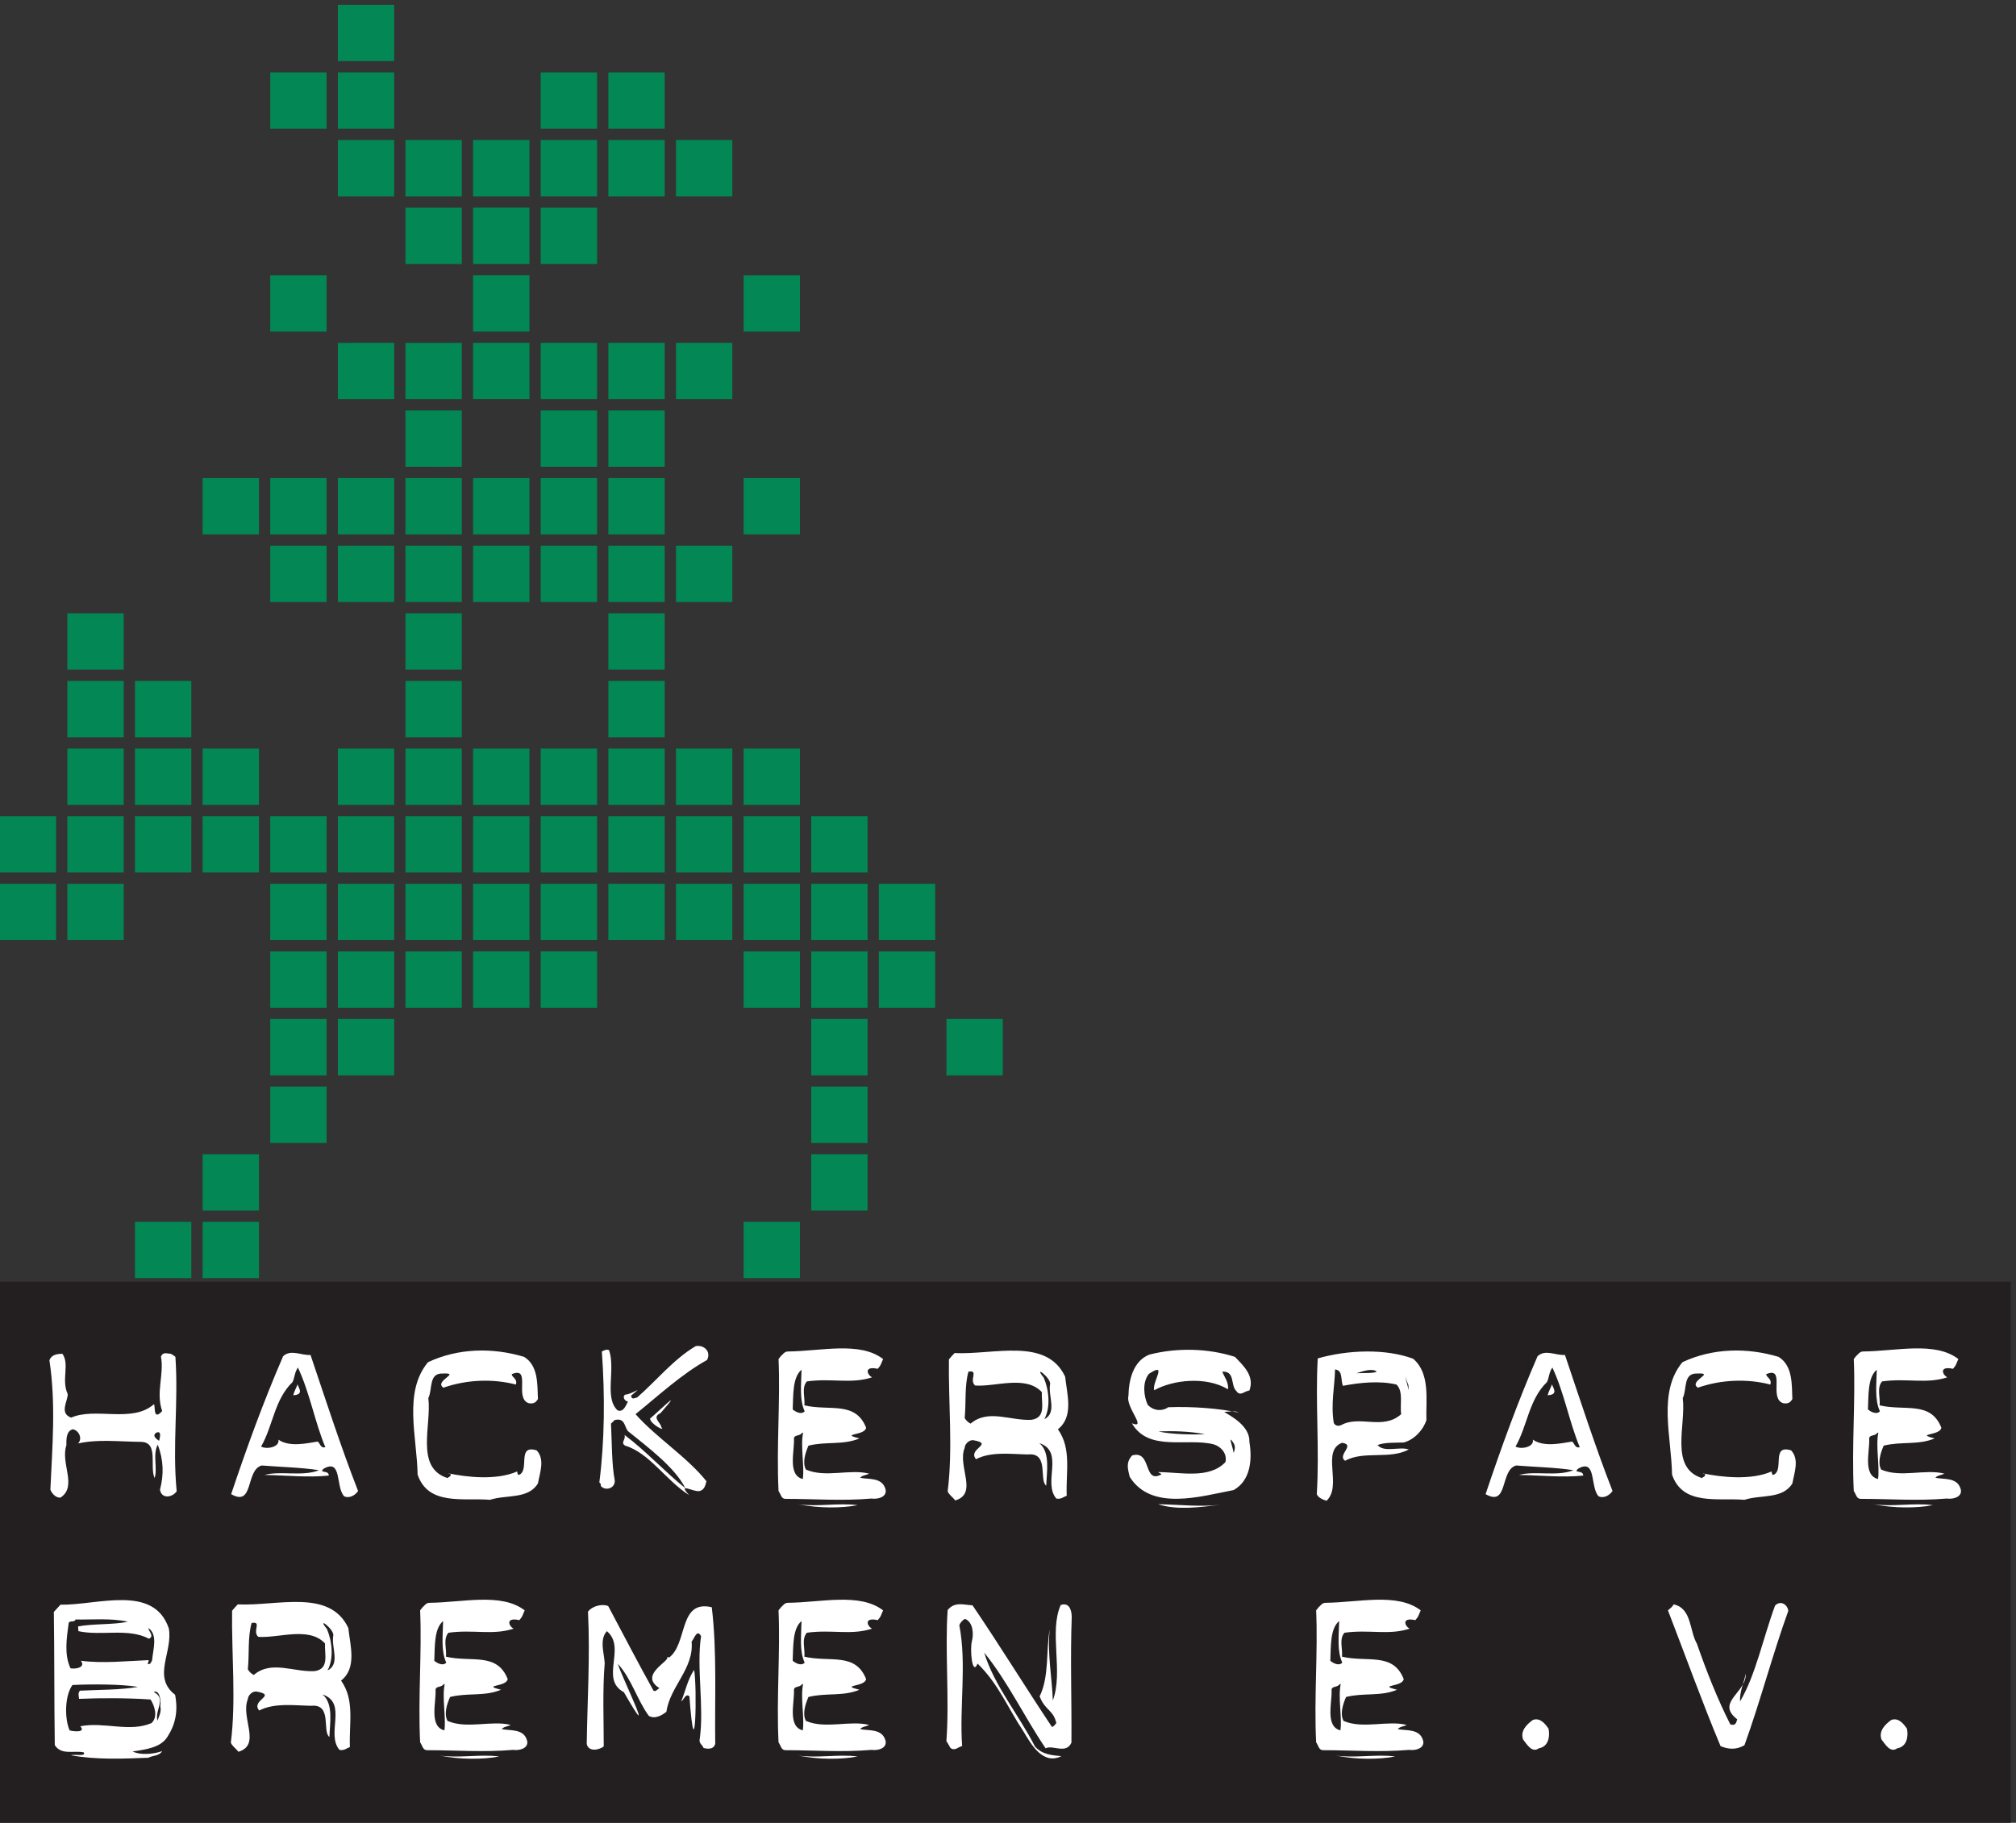
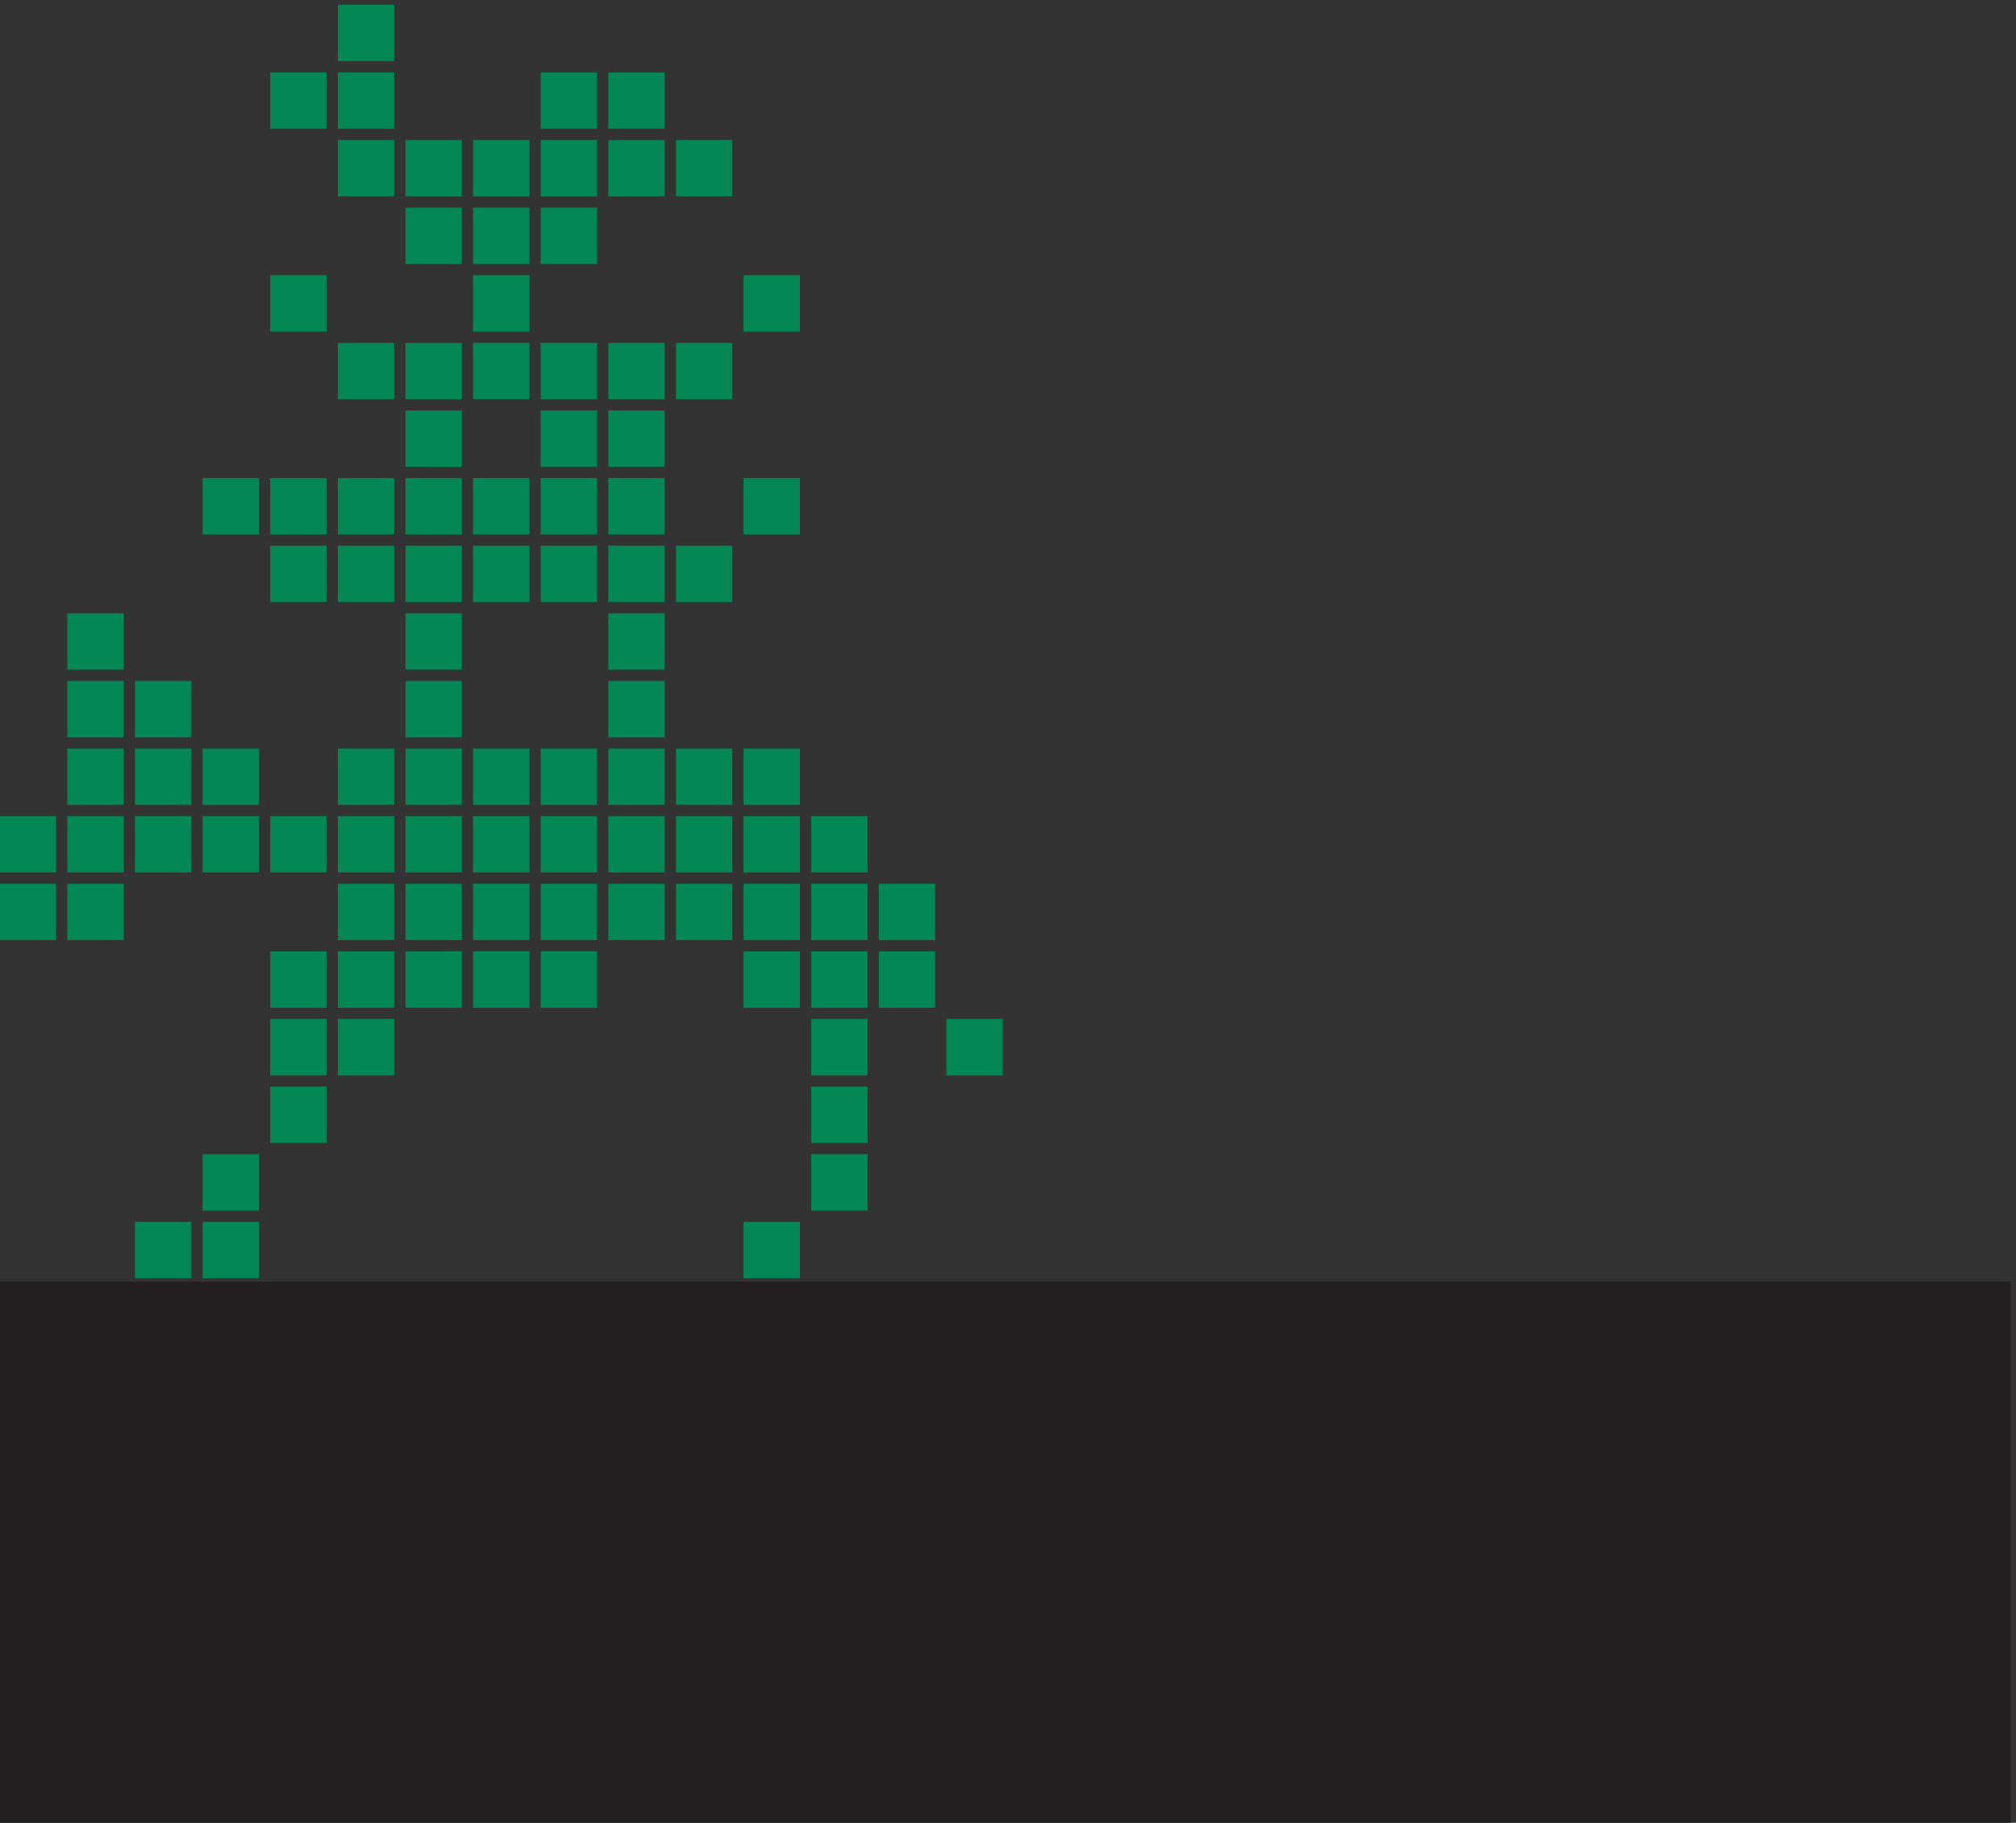
<svg xmlns="http://www.w3.org/2000/svg" width="512.236" height="463.207" viewBox="0 0 512.236 463.207">
  <rect x="0" y="0" width="512.236" height="463.207" fill="#333333" stroke="none" />
-   <path d="M2121.43 1604.89v107.66h-107.66v-107.66zm-236.85 129.19h107.66v107.66h-107.66zm0 129.19h107.66v107.66h-107.66zm-129.19-516.76h107.66v107.66h-107.66zm0 129.19h107.66v107.66h-107.66zm0 129.19h107.66v107.66h-107.66zm0 129.19h107.66v107.66h-107.66zm0 129.19h107.66v107.66h-107.66zm0 129.19h107.66v107.66h-107.66Zm-129.19-775.14h107.66v107.66H1626.2Zm0 516.76h107.66v107.66H1626.2Zm0 129.19h107.66v107.66H1626.2Zm0 129.19h107.66v107.66H1626.2Zm0 129.2h107.66v107.65H1626.2Zm0 516.76h107.66v107.66H1626.2Zm0 387.57h107.66v107.66H1626.2Zm-129.19-1162.72h107.65v107.66h-107.65zm0 129.19h107.65v107.66h-107.65zm0 129.2h107.65v107.65h-107.65zm0 387.57h107.65v107.66h-107.65zm0 387.57h107.65v107.66h-107.65zm0 387.57h107.65v107.66h-107.65zm-129.19-1421.1h107.65v107.66h-107.65zm0 129.19h107.65v107.66h-107.65zm0 129.2h107.65v107.65h-107.65zm0 129.19h107.65v107.66h-107.65zm0 129.19h107.65v107.66h-107.65zm0 129.19h107.65v107.66h-107.65zm0 129.19h107.65v107.66h-107.65zm0 129.19h107.65v107.66h-107.65zm0 129.19h107.65v107.66h-107.65zm0 387.57h107.65v107.66h-107.65zm0 129.19h107.65v107.66h-107.65zm-129.2-1679.48h107.66v107.66h-107.66zm0 129.19h107.66v107.66h-107.66zm0 129.19h107.66v107.66h-107.66zm0 129.2h107.66v107.65h-107.66zm0 387.57h107.66v107.66h-107.66zm0 129.19h107.66v107.66h-107.66zm0 129.19h107.66v107.66h-107.66zm0 129.19h107.66v107.66h-107.66zm0 258.38h107.66v107.66h-107.66zm0 129.19h107.66v107.66h-107.66zm0 129.19h107.66v107.66h-107.66Zm-129.19-1679.48h107.66v107.66h-107.66zm0 129.19h107.66v107.66h-107.66zm0 129.19h107.66v107.66h-107.66zm0 129.2h107.66v107.65h-107.66zm0 387.57h107.66v107.66h-107.66zm0 129.19h107.66v107.66h-107.66zm0 258.38h107.66v107.66h-107.66zm0 129.19h107.66v107.66h-107.66zm0 129.19h107.66v107.66h-107.66zm0 129.19h107.66v107.66h-107.66Zm-129.188-516.76H1087.9v107.66H980.242Zm0 129.19H1087.9v107.66H980.242Zm0 258.38H1087.9v107.66H980.242Zm0 129.19H1087.9v107.66H980.242ZM851.055 1604.89h107.656v107.66H851.055Zm0 129.19h107.656v107.66H851.055Zm0 129.19h107.656v107.66H851.055Zm0 129.19h107.656v107.66H851.055Zm0 129.2h107.656v107.65H851.055Zm0 387.57h107.656v107.66H851.055Zm0 129.19h107.656v107.66H851.055Zm0 258.38h107.656v107.66H851.055Zm0 387.57h107.656v107.66H851.055Zm0 129.19h107.656v107.66H851.055Zm0 129.19h107.656v107.66H851.055ZM721.863 1475.7H829.52v107.66H721.863Zm0 129.19H829.52v107.66H721.863Zm0 129.19H829.52v107.66H721.863Zm0 129.19H829.52v107.66H721.863Zm0 129.19H829.52v107.66H721.863Zm0 516.77H829.52v107.66H721.863Zm0 129.19H829.52v107.66H721.863Zm0 387.57H829.52v107.66H721.863Zm0 387.57H829.52v107.66H721.863ZM592.672 1217.32h107.66v107.66h-107.66zm0 129.19h107.66v107.66h-107.66zm0 645.95h107.66v107.66h-107.66zm0 129.2h107.66v107.65h-107.66zm0 516.76h107.66v107.66h-107.66ZM463.48 1217.32h107.661v107.66H463.48Zm0 775.14h107.661v107.66H463.48Zm0 129.2h107.661v107.65H463.48Zm0 129.19h107.661v107.66H463.48Zm-129.191-387.58h107.66v107.66h-107.66zm0 129.19h107.66v107.66h-107.66zm0 129.2h107.66v107.65h-107.66zm0 129.19h107.66v107.66h-107.66zm0 129.19h107.66v107.66h-107.66Zm-129.187-516.77h107.656v107.66H205.102Zm0 129.19h107.656v107.66H205.102Zm882.798 753.62H980.242v-107.66H1087.9Zm0-129.19H980.242v-107.66H1087.9Zm0-129.19H980.242v-107.66H1087.9Zm0-129.19H980.242v-107.66H1087.9Zm0-129.2H980.242v-107.65H1087.9Zm0-129.19H980.242v-107.66H1087.9Zm0-129.19H980.242v-107.66H1087.9Zm0-129.19H980.242v-107.66H1087.9z" style="fill:#028755;fill-opacity:1;fill-rule:nonzero;stroke:none" transform="matrix(.133 0 0 -.133 -27.347 486.721)" />
+   <path d="M2121.43 1604.89v107.66h-107.66v-107.66zm-236.85 129.19h107.66v107.66h-107.66zm0 129.19h107.66v107.66h-107.66zm-129.19-516.76h107.66v107.66h-107.66zm0 129.19h107.66v107.66h-107.66zm0 129.19h107.66v107.66h-107.66zm0 129.19h107.66v107.66h-107.66zm0 129.19h107.66v107.66h-107.66zm0 129.19h107.66v107.66h-107.66Zm-129.19-775.14h107.66v107.66H1626.2Zm0 516.76h107.66v107.66H1626.2Zm0 129.19h107.66v107.66H1626.2Zm0 129.19h107.66v107.66H1626.2Zm0 129.2h107.66v107.65H1626.2Zm0 516.76h107.66v107.66H1626.2Zm0 387.57h107.66v107.66H1626.2Zm-129.19-1162.72h107.65v107.66h-107.65zm0 129.19h107.65v107.66h-107.65zm0 129.2h107.65v107.65h-107.65zm0 387.57h107.65v107.66h-107.65zm0 387.57h107.65v107.66h-107.65zm0 387.57h107.65v107.66h-107.65zm-129.19-1421.1h107.65v107.66h-107.65zm0 129.19h107.65v107.66h-107.65zm0 129.2h107.65v107.65h-107.65zm0 129.19h107.65v107.66h-107.65zm0 129.19h107.65v107.66h-107.65zm0 129.19h107.65v107.66h-107.65zm0 129.19h107.65v107.66h-107.65zm0 129.19h107.65v107.66h-107.65zm0 129.19h107.65v107.66h-107.65zm0 387.57h107.65v107.66h-107.65zm0 129.19h107.65v107.66h-107.65zm-129.2-1679.48h107.66v107.66h-107.66zm0 129.19h107.66v107.66h-107.66zm0 129.19h107.66v107.66h-107.66zm0 129.2h107.66v107.65h-107.66zm0 387.57h107.66v107.66h-107.66zm0 129.19h107.66v107.66h-107.66zm0 129.19h107.66v107.66h-107.66zm0 129.19h107.66v107.66h-107.66zm0 258.38h107.66v107.66h-107.66zm0 129.19h107.66v107.66h-107.66zm0 129.19h107.66v107.66h-107.66Zm-129.19-1679.48h107.66v107.66h-107.66zm0 129.19h107.66v107.66h-107.66zm0 129.19h107.66v107.66h-107.66zm0 129.2h107.66v107.65h-107.66zm0 387.57h107.66v107.66h-107.66zm0 129.19h107.66v107.66h-107.66zm0 258.38h107.66v107.66h-107.66zm0 129.19h107.66v107.66h-107.66zm0 129.19h107.66v107.66h-107.66zm0 129.19h107.66v107.66h-107.66Zm-129.188-516.76H1087.9v107.66H980.242Zm0 129.19H1087.9v107.66H980.242Zm0 258.38H1087.9v107.66H980.242Zm0 129.19H1087.9v107.66H980.242ZM851.055 1604.89h107.656v107.66H851.055Zm0 129.19h107.656v107.66H851.055Zm0 129.19h107.656v107.66H851.055Zm0 129.19h107.656v107.66H851.055Zm0 129.2h107.656v107.65H851.055Zm0 387.57h107.656v107.66H851.055Zm0 129.19h107.656v107.66H851.055Zm0 258.38h107.656v107.66H851.055Zm0 387.57h107.656v107.66H851.055Zm0 129.19h107.656v107.66H851.055Zm0 129.19h107.656v107.66H851.055ZM721.863 1475.7H829.52v107.66H721.863Zm0 129.19H829.52v107.66H721.863Zm0 129.19H829.52v107.66H721.863Zm0 129.19H829.52H721.863Zm0 129.19H829.52v107.66H721.863Zm0 516.77H829.52v107.66H721.863Zm0 129.19H829.52v107.66H721.863Zm0 387.57H829.52v107.66H721.863Zm0 387.57H829.52v107.66H721.863ZM592.672 1217.32h107.66v107.66h-107.66zm0 129.19h107.66v107.66h-107.66zm0 645.95h107.66v107.66h-107.66zm0 129.2h107.66v107.65h-107.66zm0 516.76h107.66v107.66h-107.66ZM463.48 1217.32h107.661v107.66H463.48Zm0 775.14h107.661v107.66H463.48Zm0 129.2h107.661v107.65H463.48Zm0 129.19h107.661v107.66H463.48Zm-129.191-387.58h107.66v107.66h-107.66zm0 129.19h107.66v107.66h-107.66zm0 129.2h107.66v107.65h-107.66zm0 129.19h107.66v107.66h-107.66zm0 129.19h107.66v107.66h-107.66Zm-129.187-516.77h107.656v107.66H205.102Zm0 129.19h107.656v107.66H205.102Zm882.798 753.62H980.242v-107.66H1087.9Zm0-129.19H980.242v-107.66H1087.9Zm0-129.19H980.242v-107.66H1087.9Zm0-129.19H980.242v-107.66H1087.9Zm0-129.2H980.242v-107.65H1087.9Zm0-129.19H980.242v-107.66H1087.9Zm0-129.19H980.242v-107.66H1087.9Zm0-129.19H980.242v-107.66H1087.9z" style="fill:#028755;fill-opacity:1;fill-rule:nonzero;stroke:none" transform="matrix(.133 0 0 -.133 -27.347 486.721)" />
  <path d="M205.102 1210.68V176.359H4046.87V1210.68z" style="fill:#231f20;fill-opacity:1;fill-rule:nonzero;stroke:none" transform="matrix(.133 0 0 -.133 -27.347 486.721)" />
-   <path d="M540.129 421.359c6.016-31.289.601-56.558-14.441-80.027-12.637-21.062-42.122-24.672-66.79-28.281 16.247-7.821 40.915-4.813 56.559.609-6.016-9.629-17.449-7.828-26.477-12.64-47.531-1.809-99.878-4.211-148.015 4.812 9.023 2.406 29.484-3.012 24.668 5.418-18.051 4.211-42.719-6.02-55.356 13.84-1.203 88.449-.601 172.68-1.804 254.519 6.015 6.61 6.015 6.61 12.636 13.84 70.399-1.211 178.102 39.711 206.985-45.129 8.422-45.129-32.492-92.66 12.035-126.961m-43.926 66.192c1.805 20.449 11.434 48.73-7.223 61.371.606-6.621 12.036-15.641 1.208-20.461-39.715 21.059-91.461 4.82-134.782 14.437 0 2.411-.601 6.622-.601 9.032 27.074 5.41 67.992 3.011 95.066 9.019-31.891 7.223-70.398 3.61-99.883 4.223-2.406-6.621-11.429-.613-13.234-7.231-3.613-27.671-9.027-59.562 3.609-86.043 9.024-1.796 29.485 1.211 19.856 14.442 40.914-5.41 86.043-.602 129.367 1.211 0-4.821-1.809-4.821-1.809-7.223 4.817-1.808 6.621 3.004 8.426 7.223m15.645-87.852c1.804 11.43-1.805 31.891-12.637 27.071 25.273-12.629 1.805-34.29 7.223-54.75 3.609 9.628 7.82 16.851 5.414 27.679M495 367.211c13.238 12.031 5.414 34.289-1.805 45.121-43.324 3.008-95.672 3.008-136.586 1.207 0 4.211-3.007 10.832 1.805 15.641 33.695 1.808 77.016 1.199 110.711 7.218-31.891 5.422-89.051 5.422-125.152 3.614-15.043-21.063-15.043-64.383-5.414-86.641 4.812-1.812 32.492-5.422 20.457 7.82 45.129 9.02 93.863-12.031 135.984 6.02m379.063-45.731c-6.622-2.41-10.833-7.218-19.86-5.421-26.473 30.691 16.246 89.66-32.488 105.902 21.66-17.449 13.836-56.563 13.234-81.231-14.437 10.231 6.02 63.782-34.898 59.571-31.891.597-70.399 6.019-99.278-9.031-16.847 19.859 34.899 28.89-4.214 36.109-9.024 1.801-17.45-7.828-17.45-14.438-14.437-34.902 26.477-87.25-18.05-100.492-4.813 6.621-12.036 10.832-14.442 17.449 10.231 80.032 1.203 170.282 2.406 252.114 4.215 4.82 6.02 7.218 10.832 12.039 75.215-3.61 175.696 30.679 211.2-45.129 3.609-33.703 16.843-76.422-13.84-100.481 26.473-37.312 15.043-81.23 16.848-126.961m-31.891 212.399c3.609 11.43-33.695 39.711-12.035 13.23 9.629-22.257 13.84-55.949 1.203-79.418 24.672 12.637 7.223 43.321 10.832 66.188m-15.645-14.438c-30.687 33.09-89.05 9.618-127.558 12.629-12.035 10.828 7.82 30.09-12.637 26.481-7.824-27.68-4.215-58.969-7.223-88.449 2.407-4.821 7.223-9.032 11.434-10.832 33.094 28.281 75.211 5.41 115.527 7.218 29.481 3.614 19.254 32.492 20.457 52.953M1212.81 332.91c2.41-13.238-13.24-18.648-27.08-16.851-56.56-4.809-108.91-.598-163.06-.598-9.63-.602-9.63 8.418-14.44 15.039-4.21 86.051 3.61 170.891 0 252.109 6.62 7.231 10.83 14.45 0 0 6.62 7.231 10.83 14.45 17.45 14.45 63.78.601 137.79 19.851 182.32-14.45-4.22-9.019-3.61-11.429-10.23-18.648-27.68 6.019-19.86-12.031-10.83-16.242-40.32-13.239-77.02-1.207-124.56-7.828-10.83-12.032-3-31.891-4.81-45.719 48.14-11.442 97.48 9.019 117.93-42.731-1.8-15.64-51.74-10.832-12.63-20.453-31.29-13.238-63.78-5.418-97.48-13.84-6.01-13.839-12.03-32.488-4.81-45.726 37.3-16.25 84.24 1.797 120.94-7.82-6.62-3.012-13.24-3.012-17.45-7.832 15.65-3.61 42.72 1.812 48.74-22.86m-53.55-29.48c-31.29-6.02-74.61-6.02-113.72 1.8 36.7-5.41 77.01 3.008 113.72-1.8m-101.09 179.3c-10.23 22.27-6.62 49.942-6.02 79.43-17.44-14.441-15.64-48.738-16.84-75.82 4.81-4.211 16.24-10.828 22.86-3.61m-3.01-40.91h-1.8c-4.21-7.218-16.25-3.011-15.65-12.039 1.21-22.859-12.63-69.191 16.85-76.41 3.61 22.859-4.81 63.18.6 88.449m516.85-114.332c-3.61-11.429-15.04-9.617-22.26-7.816-2.41 6.617-9.63 8.43-7.22 18.047 8.42 61.383-6.62 135.992 2.41 195.562-7.82 15.039-13.24-5.422-18.05-10.23 4.81-51.75-41.52-86.051-48.14-134.18-9.02-7.223-22.26-14.441-33.69-7.82-22.27 30.679-33.1 71-58.97 99.277 3.01-15.648 80.03-173.289 11.43-54.156-46.93 25.269 5.42 84.84-32.49 116.726-15.04-16.238-4.81-43.316-4.21-61.367-4.21-52.351-1.81-107.101-1.81-158.851-9.02-7.219-29.48-10.828-32.49 4.808 1.2 84.242 6.62 166.684 2.41 252.723 9.02 11.43 27.07 15.039 38.51 10.828 29.48-55.359 57.16-108.91 86.64-161.859 4.81-2.41 6.62 2.41 11.43 4.82-40.31 25.27 19.86 51.141 15.05 59.559 2.4.613 2.4.613 2.4-1.797 37.31 26.468 18.05 111.91 82.44 96.867 10.22-83.629 5.41-176.899 6.61-261.141m-40.31 141.403c6.02-31.891 2.41-204.571-9.02-50.539-7.23 6.617-10.84-7.223-15.65-9.633 8.42 20.461 12.03 41.519 24.67 60.172m365.82-135.981c2.41-13.238-13.23-18.648-27.07-16.851-56.56-4.809-108.91-.598-163.06-.598-9.63-.602-9.63 8.418-14.44 15.039-4.21 86.051 3.61 170.891 0 252.109 6.62 7.231 10.83 14.45 0 0 6.62 7.231 10.83 14.45 17.45 14.45 63.78.601 137.79 19.851 182.31-14.45-4.21-9.019-3.61-11.429-10.23-18.648-27.68 6.019-19.85-12.031-10.83-16.242-40.31-13.239-77.02-1.207-124.55-7.828-10.83-12.032-3.01-31.891-4.81-45.719 48.13-11.442 97.47 9.019 117.93-42.731-1.81-15.64-51.75-10.832-12.64-20.453-31.28-13.238-63.78-5.418-97.47-13.84-6.02-13.839-12.04-32.488-4.82-45.726 37.31-16.25 84.24 1.797 120.95-7.82-6.62-3.012-13.24-3.012-17.45-7.832 15.64-3.61 42.72 1.812 48.73-22.86m-53.55-29.48c-31.28-6.02-74.61-6.02-113.72 1.8 36.71-5.41 77.02 3.008 113.72-1.8m-101.08 179.3c-10.23 22.27-6.62 49.942-6.02 79.43-17.45-14.441-15.64-48.738-16.85-75.82 4.82-4.211 16.25-10.828 22.87-3.61m-3.01-40.91h-1.81c-4.21-7.218-16.24-3.011-15.64-12.039 1.2-22.859-12.64-69.191 16.85-76.41 3.61 22.859-4.82 63.18.6 88.449m513.24 129.36c-3.01-81.828 0-157.039-.6-241.282-10.23-22.859-36.1-3.609-49.34-10.828-41.52 61.371-71.6 126.36-117.33 182.918 18.65-62.578 66.79-119.738 96.87-179.308 13.84-15.641 32.49-16.848 50.54-18.649-35.5-17.453-57.76 22.86-72.2 46.93-29.48 43.918-47.53 90.859-87.85 129.969-10.23-25.27-15.04 27.07-10.83 42.718 3.61 13.84 2.41 36.704-13.24 42.723-4.81-2.41-9.02-7.223-10.83-12.039 14.44-74.004 0-156.441 5.42-231.051-6.62-.601-13.24-10.23-22.26-3.609-2.41 4.816-5.42 9.027-7.83 13.238 6.02 80.031-3 172.692 2.41 250.309 13.24 16.242 29.48 10.23 47.53 9.019 51.15-75.207 99.89-154.636 151.63-232.25 4.22.602 6.62 5.41 8.43 7.223-5.42 25.269-21.66 24.059-31.89 51.141 18.65 37.308 12.03 89.046 19.25 128.16-4.81-45.731 4.21-90.852 6.02-135.981 20.46 55.348-7.82 131.168 15.04 182.309 15.64 5.422 20.46-8.418 21.06-21.66m671.48-238.27c2.41-13.238-13.24-18.648-27.08-16.851-56.56-4.809-108.91-.598-163.06-.598-9.63-.602-9.63 8.418-14.44 15.039-4.21 86.051 3.61 170.891 0 252.109 6.62 7.231 10.83 14.45 0 0 6.62 7.231 10.83 14.45 17.45 14.45 63.78.601 137.79 19.851 182.32-14.45-4.22-9.019-3.62-11.429-10.23-18.648-27.68 6.019-19.86-12.031-10.83-16.242-40.32-13.239-77.02-1.207-124.56-7.828-10.83-12.032-3-31.891-4.81-45.719 48.14-11.442 97.48 9.019 117.93-42.731-1.8-15.64-51.74-10.832-12.63-20.453-31.29-13.238-63.78-5.418-97.48-13.84-6.01-13.839-12.03-32.488-4.81-45.726 37.3-16.25 84.24 1.797 120.94-7.82-6.62-3.012-13.24-3.012-17.45-7.832 15.65-3.61 42.72 1.812 48.74-22.86m-53.55-29.48c-31.29-6.02-74.61-6.02-113.72 1.8 36.7-5.41 77.01 3.008 113.72-1.8m-101.09 179.3c-10.23 22.27-6.62 49.942-6.02 79.43-17.44-14.441-15.64-48.738-16.84-75.82 4.81-4.211 16.24-10.828 22.86-3.61m-3.01-40.91h-1.8c-4.21-7.218-16.25-3.011-15.65-12.039 1.21-22.859-12.63-69.191 16.85-76.41 3.61 22.859-4.81 63.18.6 88.449m397.12-85.441c3-15.649-.61-34.297-18.66-37.309-13.23-9.629-22.86 7.821-30.08 16.852-5.42 15.637 5.41 27.68 18.65 37.297 13.24 4.82 22.87-6.008 30.09-16.84m457.88 225.031c-30.08-83.031-53.55-173.289-83.64-256.32-15.64-9.629-31.89-7.82-45.73-1.809-35.5 84.84-66.78 172.09-100.48 259.328 4.81 4.223 9.03 7.231 10.83 11.442 34.9-7.219 30.09-50.551 44.53-75.219 18.65-53.551 39.11-105.293 63.78-154.031 11.43-3.61 11.43 5.41 13.24 9.629-42.12 32.492 18.05 51.14 16.24 87.242-3.61-18.051-12.03-34.293-10.83-52.953 29.48 49.34 44.53 122.75 66.79 182.922 10.83 11.429 24.67 1.199 25.27-10.231m226.83-225.031c3.01-15.649-.6-34.297-18.65-37.309-13.24-9.629-22.86 7.821-30.09 16.852-5.41 15.637 5.42 27.68 18.66 37.297 13.23 4.82 22.86-6.008 30.08-16.84M543.137 810.109c-8.426-12.039-28.883-15.05-31.891 3.012 7.82 30.078 6.617 57.16-4.215 86.039-10.226-18.648 0-45.129-6.015-63.781-10.227 22.262 8.425 68.59-25.871 69.191-45.129.61-81.832 5.418-120.34-3 9.023 9.621 1.203 25.27-10.231 27.071-11.433-3.012-12.636-16.852-12.031-30.082-12.035-34.899 21.66-78.829-11.434-100.489-9.027-.601-16.246 7.821-19.254 15.051 3.61 81.828 10.829 163.66-1.804 247.289 4.211 11.44 15.039 12.04 24.668 12.64 14.441-19.86-2.406-49.94 10.226-77.019.606-13.242-16.843-36.699 6.621-45.133 46.332 20.461 116.129-10.828 157.645 25.282 4.211 2.402-3.008-34.301 16.246-12.641-12.637 35.5 4.211 70.401-2.406 104.091 4.211 9.63 11.433 5.42 18.051 5.42 4.812-1.81 7.218-4.21 9.628-6.02 6.016-88.448-6.019-168.471 2.407-256.921m-33.696 96.27c1.805 6.621 5.414 20.461-5.418 15.641-10.828-7.219 7.223-15.641 5.418-15.641m380.262-95.668c-6.015-9.031-17.445-14.441-26.473-10.231-16.847 17.45-3.609 72.809-39.109 52.95-10.832-9.629 9.625-1.809 9.625-13.239-38.508-4.211-83.637.598-122.746 1.207 29.484 8.422 72.805-3.609 104.094 9.024-34.297 5.418-72.805 6.019-109.508 9.027-31.289-8.429-14.441-80.027-58.367-54.758 30.086 89.649 61.976 177.5 99.281 263.549 15.043 13.83 34.297 1.2 52.348 2.4 28.882-85.441 57.765-175.089 90.855-259.929m-62.574 83.629c-20.457 49.34-29.484 103.5-52.348 152.23-6.621-9.62-6.015-18.65-10.23-27.67-34.899-33.701-37.305-83.638-60.168-123.349 11.43-6.02 36.101-.602 33.094 13.238 21.66-15.051 55.355-6.617 75.211-3.609 4.812-4.219 5.414-13.239 14.441-10.84m-52.949 120.34c0-4.81 14.441-19.848-8.426-21.051 1.805 7.221 6.019 14.441 8.426 21.051m459.09-189.532c-18.66-30.687-60.17-21.058-91.46-31.289-50.54 4.211-117.93-12.027-138.39 48.141-1.21 72.801-27.682 157.641 19.85 214.8 57.77 27.08 123.35 28.28 183.52 10.23 27.68-16.85 25.27-53.55 26.48-80.632-4.22-7.218-9.03-9.617-18.05-7.816-27.68 10.227 6.01 70.998-31.89 55.358 0-6.62 11.43-8.42 7.82-19.86-43.93 11.44-93.87 9.63-138.39-6.01-19.26 12.63 34.9 28.88-1.21 27.07-27.67 1.21-19.25-30.68-27.67-46.929 6.61-51.75-25.876-132.981 36.7-152.832 1.8 2.41 6.62 2.41 6.02 7.223-2.41 2.41-2.41 2.41-4.22 1.796 34.3-7.218 91.46-13.839 131.17 3.614.61-1.801.61-6.614 3.01-6.614 22.27 7.821-4.81 58.961 34.3 46.934 16.25-17.453 6.02-42.723 2.41-63.184m235.85 107.102c9.03-9.02-21.06 6.02-21.66 16.852 15.65 12.64 67.99 64.978 19.86 10.23-17.45-7.82 1.2-18.051 1.8-27.082m87.25 128.77c-48.74-27.08-92.66-68-136.59-103.5 38.51-43.918 99.28-82.43 135.39-128.161-1.81-7.218-3.61-16.238-12.64-18.648-11.43-3.012-43.92 18.051-20.46-7.82-43.92 27.668-75.81 80.621-122.14 94.461-9.63 6.019 1.8 11.437-1.21 20.457 40.32-30.079 78.23-71.598 116.13-101.688-19.85 39.719-71.6 78.219-109.51 108.91-7.22 8.43-5.41 26.481-25.87 21.059-1.8-2.41-4.21-4.211-6.62-6.621 1.81-34.289 1.21-77.617 7.22-108.91.6-13.829-15.04-19.25-24.07-12.629-4.81 2.41-.6 6.621-5.41 9.019 10.23 80.031 10.83 166.071 4.81 250.311 4.82 2.41 9.03 4.81 13.84 2.41 12.64-37.91-9.63-90.861 16.25-114.932 11.43-4.207 15.64 9.633 19.85 16.852-4.81 0-12.03 8.422-5.41 13.242 13.84.598 37.91 19.848 11.43-1.812.6-9.02 7.22-4.211 11.43-3.61 35.5 30.69 69.8 73.41 111.92 98.08 15.64 3.01 30.08-10.23 21.66-26.47m341.15-247.899c2.41-13.242-13.23-18.66-27.07-16.851-56.56-4.821-108.91-.598-163.06-.598-9.63-.613-9.63 8.418-14.44 15.039-4.21 86.039 3.61 170.879 0 252.109 6.62 7.22 10.83 14.44 0 0 6.62 7.22 10.83 14.44 17.45 14.44 63.78.6 137.79 19.86 182.31-14.44-4.21-9.02-3.61-11.43-10.23-18.65-27.68 6.01-19.85-12.04-10.83-16.25-40.31-13.24-77.02-1.2-124.55-7.82-10.83-12.03-3.01-31.889-4.81-45.729 48.13-11.43 97.47 9.027 117.93-42.723-1.81-15.636-51.75-10.828-12.64-20.457-31.28-13.242-63.78-5.41-97.47-13.839-6.02-13.84-12.04-32.493-4.82-45.731 37.31-16.242 84.24 1.809 120.95-7.82-6.62-3.012-13.24-3.012-17.45-7.821 15.64-3.609 42.72 1.809 48.73-22.859m-53.55-29.492c-31.28-6.008-74.61-6.008-113.72 1.812 36.71-5.421 77.02 3.008 113.72-1.812m-101.08 179.312c-10.23 22.258-6.62 49.939-6.02 79.419-17.45-14.44-15.64-48.731-16.85-75.809 4.82-4.211 16.25-10.832 22.87-3.61m-3.01-40.921h-1.81c-4.21-7.219-16.24-3.008-15.64-12.032 1.2-22.867-12.64-69.199 16.85-76.418 3.61 22.871-4.82 63.18.6 88.45m503.61-120.34c-6.62-2.399-10.83-7.219-19.85-5.41-26.48 30.679 16.24 89.652-32.49 105.902 21.66-17.453 13.83-56.563 13.23-81.231-14.44 10.231 6.02 63.778-34.9 59.571-31.89.597-70.39 6.008-99.28-9.032-16.84 19.86 34.9 28.879-4.21 36.102-9.02 1.809-17.45-7.82-17.45-14.441-14.44-34.903 26.48-87.25-18.05-100.481-4.81 6.621-12.03 10.828-14.44 17.449 10.23 80.02 1.2 170.282 2.41 252.111 4.21 4.81 6.01 7.22 10.83 12.03 75.21-3.61 175.69 30.69 211.19-45.12 3.61-33.7 16.85-76.419-13.83-100.489 26.47-37.301 15.04-81.231 16.84-126.961m-31.89 212.4c3.61 11.44-33.69 39.72-12.03 13.24 9.63-22.26 13.84-55.961 1.2-79.422 24.67 12.633 7.22 43.321 10.83 66.182m-15.64-14.439c-30.69 33.099-89.05 9.629-127.56 12.639-12.04 10.83 7.82 30.08-12.64 26.47-7.82-27.68-4.21-58.961-7.22-88.449 2.41-4.809 7.22-9.02 11.43-10.832 33.1 28.281 75.22 5.422 115.53 7.222 29.48 3.61 19.26 32.489 20.46 52.95m396.51-95.071c6.02-36.101 1.2-74.609-30.09-92.058-63.17-12.032-157.04-40.91-198.56 25.277-3 13.231-8.42 27.07 4.82 40.91 37.9 10.832 20.46-55.961 55.96-36.097-2.41 2.41-4.22 2.41-6.62 4.207 42.72 0 98.07-13.84 128.76 19.25 3.61 16.25-8.42 29.492-22.26 33.703-50.55 13.238-124.55-15.043-156.44 40.308 30.08-12.031-12.64 31.289-6.62 52.352.6 29.488 8.42 66.188 39.71 78.818 53.55 13.84 113.12 12.04 163.66-4.21 16.85-17.45 37.91-36.7 27.68-64.38-9.03-.6-17.45-12.029-24.67-1.2-12.03 10.83-1.81 38.51-27.08 37.3 3.01-9.02 12.64-19.85 10.83-33.69-42.11 25.27-105.29 18.05-140.79-1.81-5.42 13.84 27.07 55.96-10.23 31.29-13.24-16.25-9.63-43.321-2.41-58.97 12.03-13.23 30.09-12.031 39.11-4.808 47.54 1.808 98.08-2.41 134.78-10.231-7.22 4.207-18.65 1.809-27.68 1.211 13.84-8.433 49.34-27.082 48.14-57.172m-55.96-120.34c-38.51-4.21-81.23-10.832-118.53 1.211 39.11-.601 80.02-5.421 118.53-1.211m-28.88 134.782c-27.68 6.019-63.78 6.617-89.05 5.418 27.68-6.02 66.19-6.02 89.05-5.418m55.36-18.051c-16.85 26.48 5.41-22.262-1.21-27.07-2.4 9.019 6.62 16.238 1.21 27.07m367.63 45.129c-6.02-18.649-22.87-37.301-43.33-42.719-15.64-.601-36.1.598-49.94-4.812 12.04-15.047 41.52-2.411 59.57-8.43-35.5-19.848-86.04-1.797-121.54-21.66-16.25 10.832 21.06 30.691-6.02 34.301-40.31-15.649 1.2-81.829-29.48-110.711-6.62 1.8-16.25 6.011-18.66 12.632 5.42 86.649-3 175.098 1.81 259.329 56.56 16.25 128.76 19.26 182.31-.6 33.1-28.28 24.07-78.818 25.28-117.33m-95.07 93.26c-11.44 6.62-29.49-1.2-38.51-3.61 13.84.61 36.7-.6 38.51 3.61m62.57-67.389c-.6 13.84-1.2 27.078-1.8 40.919-18.05 46.93 10.23-24.669 1.8-40.919m-15.64-14.441c-3.01 18.05 4.81 43.33-9.03 56.56-32.49 7.83-71 3.61-102.28-2.4-4.82 11.43.6 29.48-15.05 31.28-.6-31.89-8.42-66.179-2.4-102.28 2.4-4.821 7.22-6.621 13.83-4.219 35.51 19.859 80.03-10.231 114.93 21.059m403.73-146.809c-6.02-9.031-17.45-14.441-26.47-10.231-16.85 17.45-3.61 72.809-39.11 52.95-10.83-9.629 9.62-1.809 9.62-13.239-38.51-4.211-83.63.598-122.74 1.207 29.48 8.422 72.8-3.609 104.09 9.024-34.3 5.418-72.81 6.019-109.51 9.027-31.29-8.429-14.44-80.027-58.36-54.758 30.08 89.649 61.97 177.5 99.28 263.549 15.04 13.83 34.29 1.2 52.34 2.4 28.89-85.441 57.77-175.089 90.86-259.929m-62.58 83.629c-20.45 49.34-29.48 103.5-52.34 152.23-6.62-9.62-6.02-18.65-10.23-27.67-34.9-33.701-37.31-83.638-60.17-123.349 11.43-6.02 36.1-.602 33.09 13.238 21.66-15.051 55.36-6.617 75.21-3.609 4.82-4.219 5.42-13.239 14.44-10.84m-52.95 120.34c0-4.81 14.45-19.848-8.42-21.051 1.81 7.221 6.02 14.441 8.42 21.051m459.09-189.532c-18.65-30.687-60.17-21.058-91.46-31.289-50.54 4.211-117.93-12.027-138.39 48.141-1.2 72.801-27.67 157.641 19.86 214.8 57.76 27.08 123.35 28.28 183.52 10.23 27.68-16.85 25.27-53.55 26.47-80.632-4.21-7.218-9.02-9.617-18.05-7.816-27.68 10.227 6.02 70.998-31.89 55.358 0-6.62 11.43-8.42 7.82-19.86-43.92 11.44-93.86 9.63-138.39-6.01-19.25 12.63 34.9 28.88-1.2 27.07-27.68 1.21-19.26-30.68-27.68-46.929 6.62-51.75-25.87-132.981 36.7-152.832 1.81 2.41 6.62 2.41 6.02 7.223-2.41 2.41-2.41 2.41-4.21 1.796 34.3-7.218 91.46-13.839 131.17 3.614.6-1.801.6-6.614 3.01-6.614 22.26 7.821-4.81 58.961 34.3 46.934 16.24-17.453 6.01-42.723 2.4-63.184m321.9-12.027c2.41-13.242-13.23-18.66-27.07-16.851-56.56-4.821-108.91-.598-163.06-.598-9.63-.613-9.63 8.418-14.45 15.039-4.21 86.039 3.61 170.879 0 252.109 6.62 7.22 10.84 14.44 0 0 6.62 7.22 10.84 14.44 17.45 14.44 63.78.6 137.79 19.86 182.32-14.44-4.21-9.02-3.61-11.43-10.23-18.65-27.68 6.01-19.86-12.04-10.83-16.25-40.31-13.24-77.02-1.2-124.55-7.82-10.83-12.03-3.01-31.889-4.82-45.729 48.14-11.43 97.48 9.027 117.94-42.723-1.81-15.636-51.75-10.828-12.64-20.457-31.29-13.242-63.78-5.41-97.47-13.839-6.02-13.84-12.04-32.493-4.82-45.731 37.31-16.242 84.24 1.809 120.94-7.82-6.61-3.012-13.23-3.012-17.45-7.821 15.65-3.609 42.73 1.809 48.74-22.859m-53.55-29.492c-31.29-6.008-74.61-6.008-113.72 1.812 36.7-5.421 77.02 3.008 113.72-1.812m-101.08 179.312c-10.23 22.258-6.62 49.939-6.02 79.419-17.45-14.44-15.65-48.731-16.85-75.809 4.81-4.211 16.25-10.832 22.87-3.61m-3.01-40.921h-1.81c-4.21-7.219-16.24-3.008-15.64-12.032 1.2-22.867-12.64-69.199 16.85-76.418 3.61 22.871-4.82 63.18.6 88.45" style="fill:#fff;fill-opacity:1;fill-rule:nonzero;stroke:none" transform="matrix(.133 0 0 -.133 -27.347 486.721)" />
</svg>